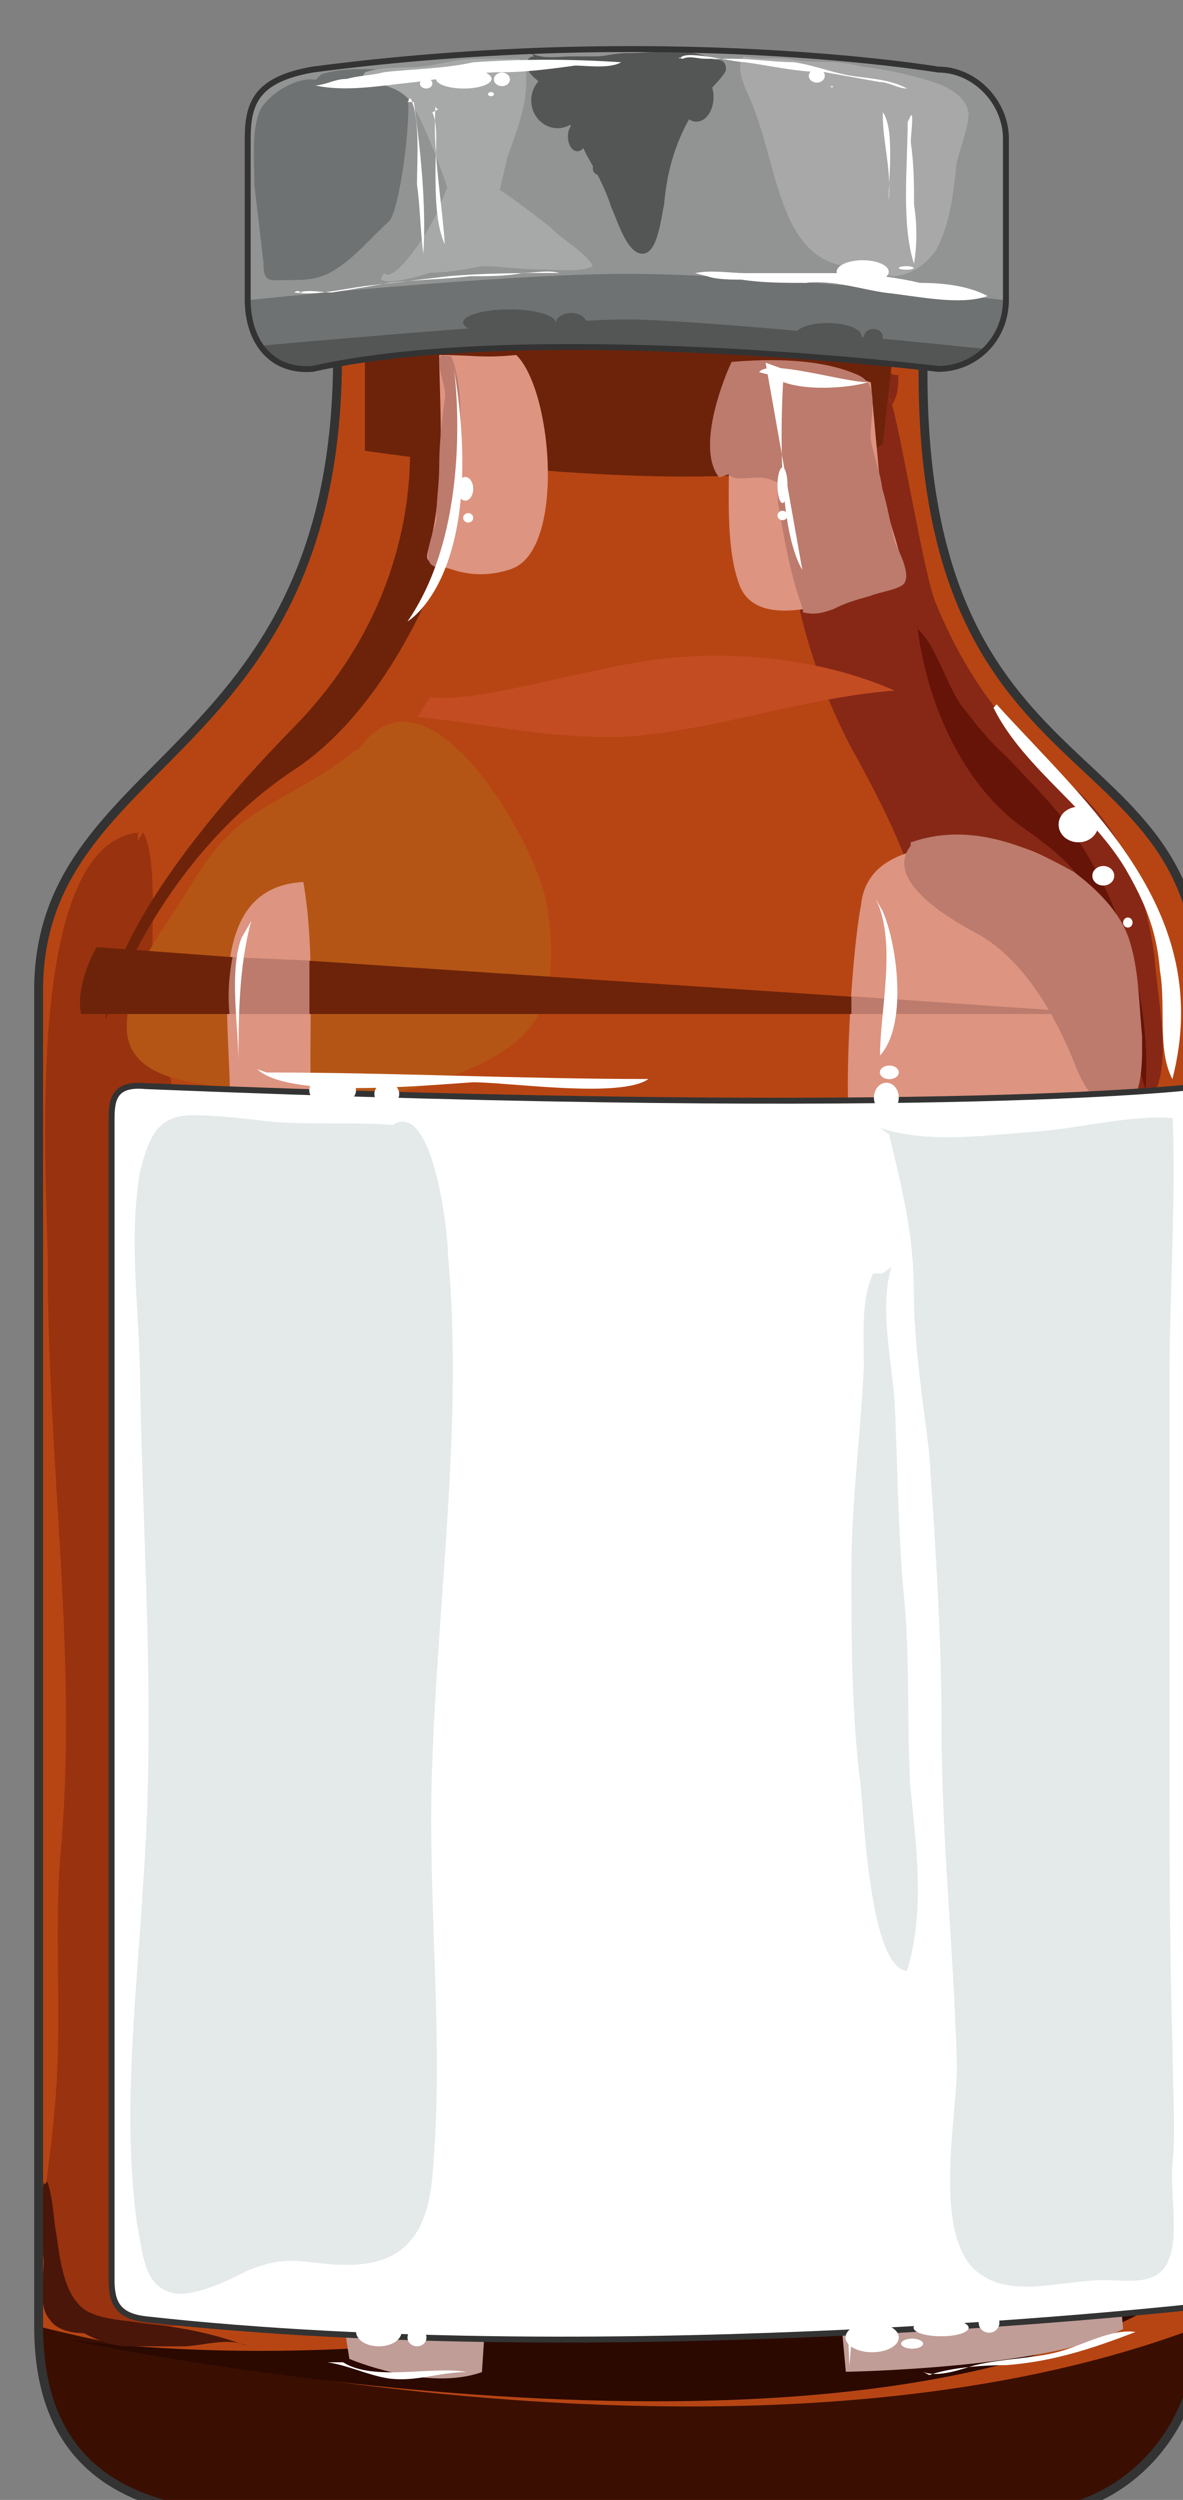
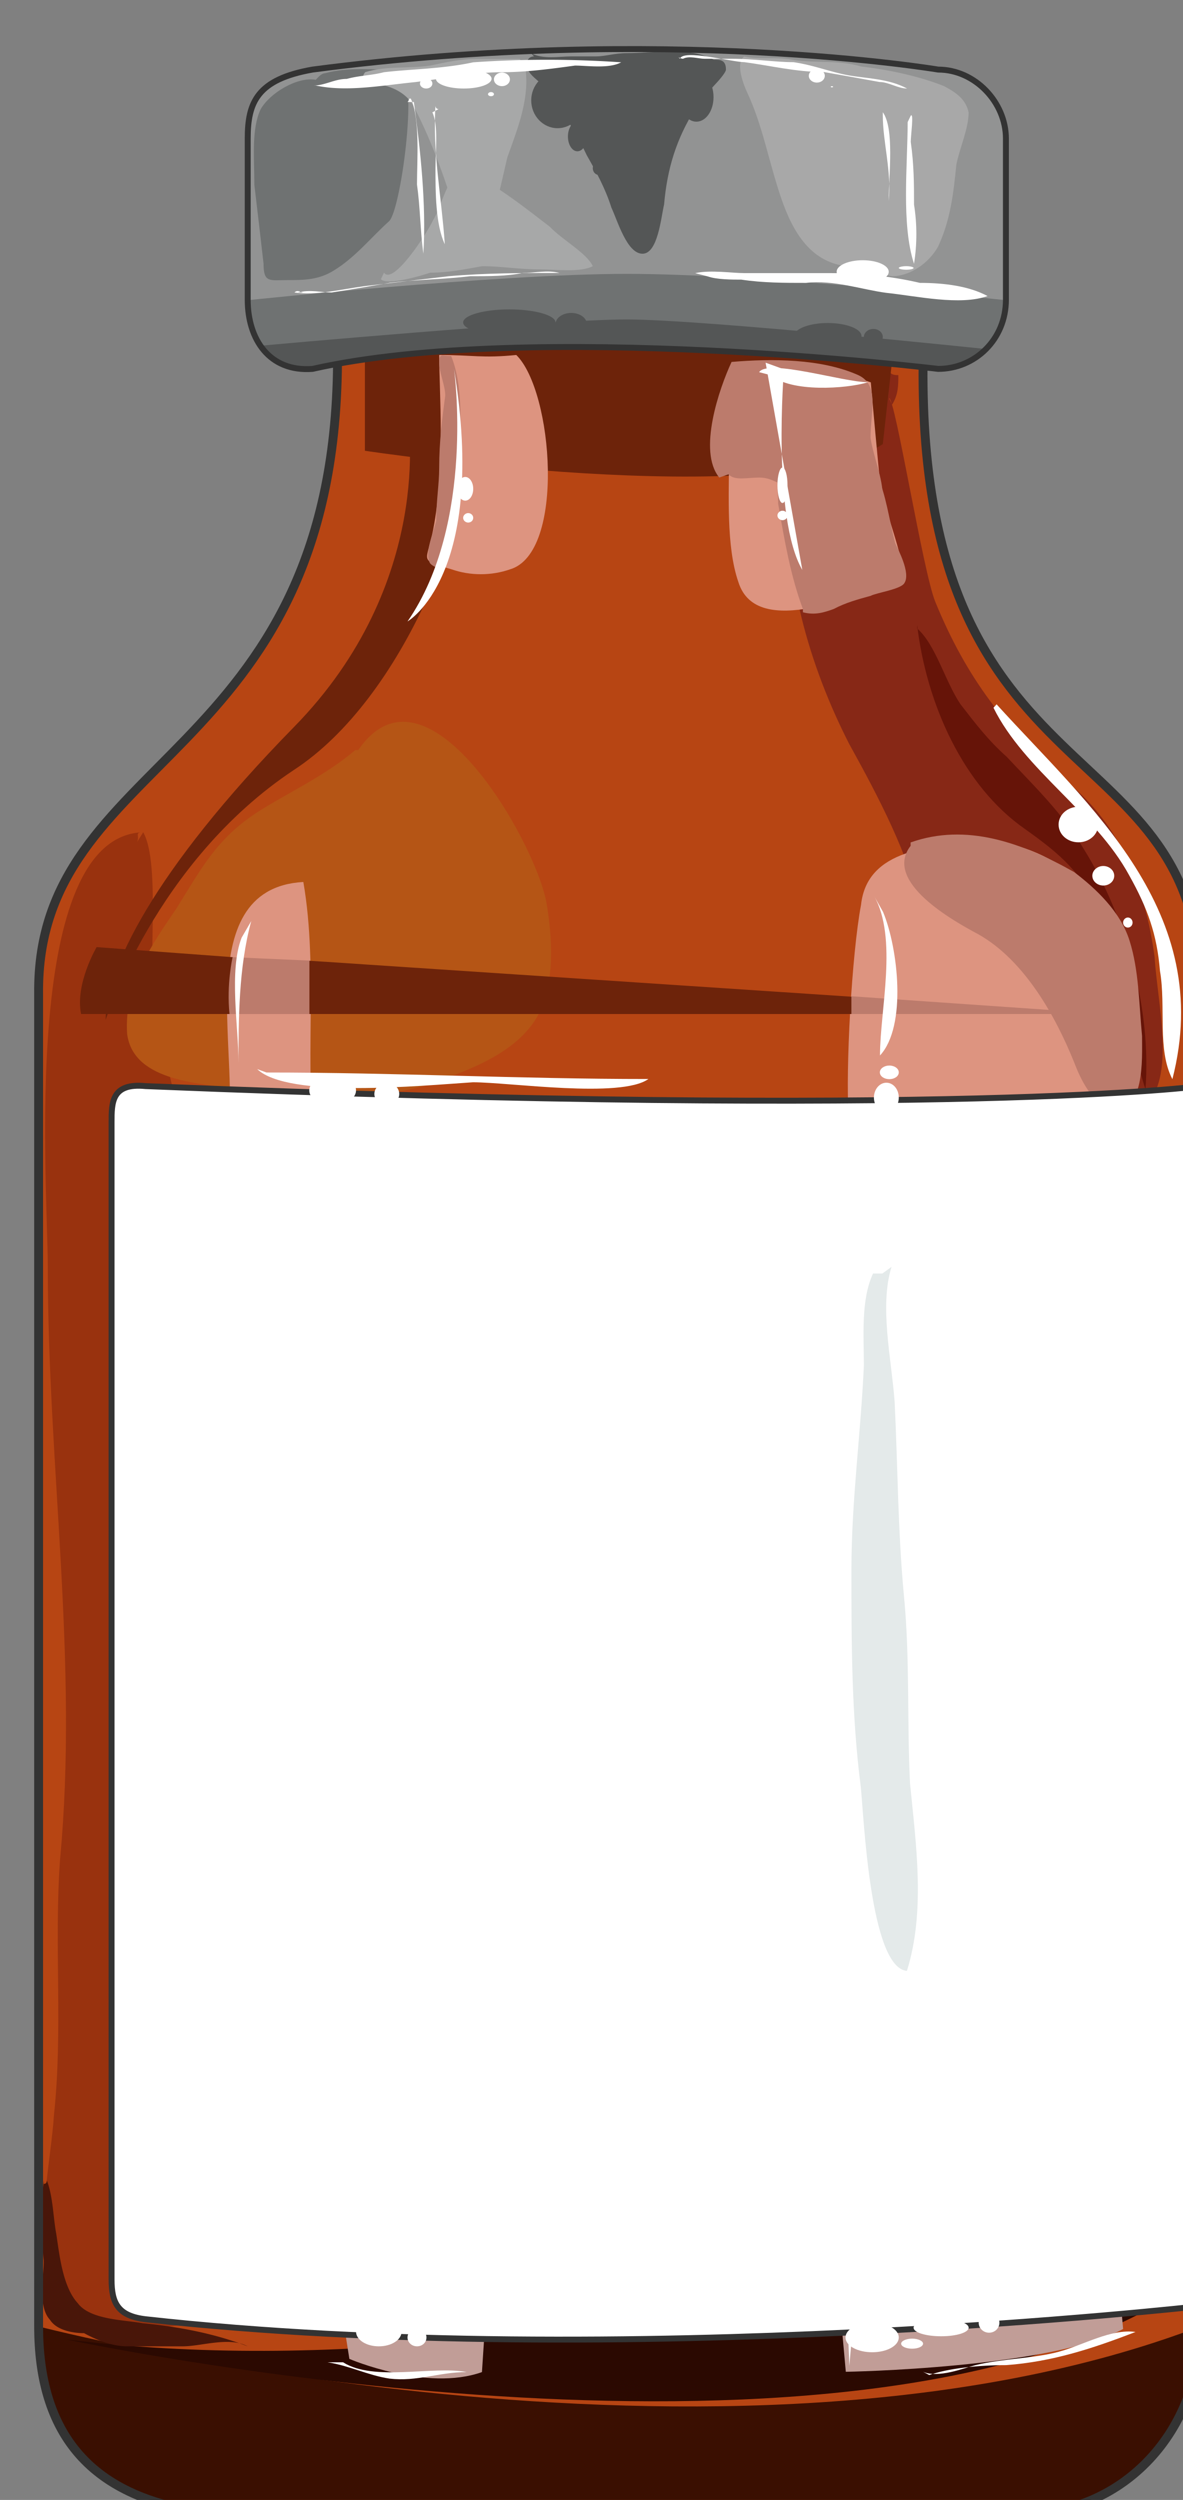
<svg xmlns="http://www.w3.org/2000/svg" version="1.0" viewBox="0 0 159.798 337.55">
  <rect x="0" y="0" width="159.798" height="337.55" fill="#808080" stroke="none" />
  <defs>
    <clipPath clipPathUnits="userSpaceOnUse" id="a">
      <path d="M3.998 5.517H163.58v337.795H3.998z" />
    </clipPath>
  </defs>
  <path clip-path="url(#a)" d="M162.102 314.03c0 14.211-10.414 25.324-23.726 25.324 0 0-65.36 5.757-109.893 0-16.65-1.779-23.726-11.113-23.726-25.324V134.199c0-34.18 44.553-31.082 40.376-94.583l79.511.46c-4.177 70.157 37.858 55.946 37.458 94.123v179.83z" fill="#b74513" fill-rule="evenodd" />
  <path clip-path="url(#a)" d="M19.348 112.372c-16.65.46-12.892 47.551-12.892 58.664 0 27.104 4.158 53.328 1.66 79.992-.84 11.553.419 23.106-.84 34.659-.42 7.555-4.997 26.664 4.157 28.882 4.158.88 10.814-.44 14.971-.88 10.414-.459 12.892-5.336 12.892-16.889 0-12.892-3.738-26.224-5.397-39.116-1.659-13.772-2.918-28.443-2.918-42.215-.42-13.332 0-27.543-2.079-40.875-1.659-12.892-4.977-24.885-7.895-37.337-1.259-6.216.82-20.428-1.659-24.885-1.259 0-.42.46-.84 1.34z" fill="#99320e" fill-rule="evenodd" />
  <path d="M47.99 101.279c-4.177 3.557-9.174 5.776-13.331 8.454-5.417 3.558-7.495 7.576-10.813 12.913-3.338 4.897-7.096 10.233-6.676 16.93.84 6.675 10.413 6.675 15.41 7.555 8.335.9 17.91 1.779 25.805-.88 4.997-1.779 11.253-4.017 14.151-8.914 2.499-4.458 2.099-10.674 1.26-15.57-1.66-8.476-16.23-33.86-25.405-20.488z" fill="#b55515" fill-rule="evenodd" />
  <path d="M55.087 56.466S58.844 78.672 39.676 98.2c-19.148 19.549-25.405 32.86-25.405 39.517 0 0 6.676-21.308 25.405-33.74 14.99-9.774 24.565-35.079 24.565-48.85l-9.154 1.339z" fill="#6d230a" fill-rule="evenodd" />
  <path d="M120.087 53.747c.84 0 4.597 23.526 6.256 27.524 4.178 10.214 9.595 17.33 17.93 24.425 7.095 5.776 10.433 14.211 11.692 23.546.42 7.095 3.738 19.528-3.757 21.307-6.676 1.779-24.605 5.317-27.124-2.659-2.918-7.555 1.26-16.89-.4-24.425-2.098-8.435-5.856-15.55-10.013-23.086-5.437-10.673-8.775-22.646-8.355-35.079.42-3.557.42-9.334 2.918-12.432 1.679-1.779 8.355-4.457 10.853-2.678.42.46.84.46 1.26.46 0 1.319 0 2.658-.84 3.977z" fill="#872816" fill-rule="evenodd" />
  <path d="M49.29 41.775v19.088s55.786 8.415 69.958-.9l2.478-22.186-72.436 3.998z" fill="#6d230a" fill-rule="evenodd" />
  <path d="M59.324 47.931c0 4.897.84 15.15-.82 23.606-.839 4.437-2.098 3.997 2.499 5.336 2.499.88 5.397.88 7.895 0 7.496-2.218 5.837-24.045.84-28.942-4.577.46-5.837 0-10.414 0z" fill="#dd9480" fill-rule="evenodd" />
  <path clip-path="url(#a)" d="M135.878 40.475c0 5.337-4.158 9.335-9.155 9.335 0 0-54.947-6.656-84.089 0-6.256.44-9.174-3.998-9.174-9.335V18.71c0-5.317 1.259-7.995 9.174-9.315 47.032-6.236 84.09 0 84.09 0 4.996 0 9.154 3.998 9.154 9.315v21.766z" fill="#929393" fill-rule="evenodd" />
  <path d="M99.74 49.43c7.075 0 11.652 0 17.889 2.199.42 4.857.84 9.294 1.259 13.711.84 4.418 2.918 8.835 3.318 13.252-6.236 1.34-19.968 7.956-22.466 0-1.68-4.857-1.26-11.932-1.26-17.23-.42-3.977-.42-9.294 2.08-12.392zm14.89 101.239c8.335 0 36.199.88 37.458 0 2.898-1.78 1.24-17.37.82-20.488-1.24-8.914-12.053-16.93-19.969-16.47-7.075.44-15.81.88-16.63 8.455-1.259 6.676-2.098 22.266-1.678 28.503zm-84.108 3.018c2.498-9.315-5.457-33.7 10.453-34.6 2.079 11.994 0 24.846 1.68 37.258-1.68-.44-3.779-.88-5.458-1.759z" fill="#dd9480" fill-rule="evenodd" />
-   <path d="M58.085 94.143c7.056.88 22.446-4.457 32.84-5.337 9.974-.9 20.787.44 29.922 4.437-12.053.9-24.106 5.337-36.158 6.217-9.974.44-19.129-1.78-28.283-2.659z" fill="#c44c22" fill-rule="evenodd" />
  <path d="M115.01 136.917h34.7l-34.7-2.399v2.399z" fill="#bc7b6c" fill-rule="evenodd" />
  <path d="m115.01 134.578-73.235-4.857v7.196h73.235v-2.339zm-83.55-5.336-18.408-1.36s-2.938 4.977-2.099 9.035h20.108l.4-7.675z" fill="#6d230a" fill-rule="evenodd" />
  <path d="m41.775 129.701-10.354-.46s-.84 3.618-.42 7.676h10.774v-7.216zm66.679-47.471c-1.659-4.437-2.498-9.314-3.338-14.191 0-1.78-.42-3.538.42-5.317 1.26-1.34 2.918-1.34 4.577-1.779 1.66-.44 4.158-1.34 5.837-.44.82.88 1.659 2.659 2.478 3.538 1.26 2.659 1.68 6.216 2.499 9.315.42.899 2.078 3.997 1.259 5.336-.42.88-3.758 1.32-4.577 1.76-1.66.459-3.338.899-4.997 1.778-1.24.44-2.499.88-4.158.44zm-49.13-5.716c.4 0 .4-1.78.82-2.659.4-1.339.8-3.118.8-4.457.419-2.658.819-5.337 1.218-7.995 0-4.438.4-9.335-1.219-13.332-1.22 0-1.619-.46-1.619.88 0 1.339.82 3.117.82 4.457-.42 3.098-.82 6.216-.82 9.774 0 2.218-.4 4.437-.4 7.115-.42 1.78-1.639 4.438-.82 5.777.4.44.82.44 1.22.88z" fill="#bc7b6c" fill-rule="evenodd" />
  <path d="M98.4 64.041c.84.9 2.499.44 4.178.44 1.659 0 2.498.9 4.157 1.34 3.758 1.778 8.355.439 12.513 1.338 0-2.678-1.24-5.356-1.66-8.035 0-3.558 1.26-7.136-1.658-8.475-5.017-2.238-11.693-2.238-17.11-1.779-1.659 3.558-4.597 12.053-1.659 15.61z" fill="#bc7b6c" fill-rule="evenodd" />
  <path clip-path="url(#a)" d="M162.182 314.09c0 13.751-10.414 25.264-23.746 25.264 0 0-65.42 5.757-109.593 0-17.09-1.759-23.766-11.513-23.766-25.264 0 0 93.363 24.385 157.105 0z" fill="#3a0f01" fill-rule="evenodd" />
  <path d="M8.915 315.869s99.06 21.247 146.071-3.998l-.4-19.048s-74.075 31.9-145.671 23.046z" fill="#2b0901" fill-rule="evenodd" />
  <path d="m113.411 310.932.84 9.314s27.483-.44 37.457-5.777l-.82-9.334-37.477 5.797zm-67.479-.46 1.26 8.035s10.413 4.457 17.909 1.779l.819-12.513-19.988 2.699z" fill="#c19d97" fill-rule="evenodd" />
  <path d="m114.73 319.446-.52-13.012 1.68-.34-1.16 13.352z" fill="#fff" fill-rule="evenodd" />
  <path d="M114.69 315.609c0-.84 1.38-1.52 3.079-1.52 1.719 0 3.078.68 3.078 1.52s-1.36 1.519-3.078 1.519c-1.7 0-3.079-.68-3.079-1.52zm7.036.839c0-.36.68-.68 1.48-.68.819 0 1.478.32 1.478.68 0 .38-.66.68-1.479.68-.8 0-1.479-.3-1.479-.68zM105.896 49.87s-1.64 19.988 2.478 27.083l-4.957-27.983 2.479.9z" fill="#fff" fill-rule="evenodd" />
  <path d="M105.016 65.52c0-1.319.32-2.398.68-2.398.38 0 .68 1.08.68 2.398 0 1.34-.3 2.399-.68 2.399-.36 0-.68-1.06-.68-2.399zm0 4.078c0-.34.32-.64.68-.64.38 0 .68.3.68.64 0 .36-.3.64-.68.64-.36 0-.68-.28-.68-.64zM61.323 49.77s2.938 20.847-6.276 34.14c0 0 10.873-6.197 6.276-34.14z" fill="#fff" fill-rule="evenodd" />
  <path d="M61.763 66c0-.88.5-1.599 1.079-1.599.6 0 1.08.72 1.08 1.599 0 .9-.48 1.599-1.08 1.599-.58 0-1.08-.7-1.08-1.599zm.799 3.918c0-.34.32-.64.68-.64.38 0 .68.3.68.64 0 .36-.3.64-.68.64-.36 0-.68-.28-.68-.64zm55.486 51.009c3.258 5.736.82 15.43.82 21.587 3.658-3.958 2.438-14.532.42-19.369zm-84.108 3.438c-1.72 6.256-1.72 13.392-1.72 19.188 0-4.897-1.319-12.492.42-16.95zm90.744 195.881c2.1.88 5.417-.46 7.076-.9 3.758-.899 7.915-.899 11.233-1.798 3.338-.9 7.076-3.139 10.394-2.679-5.816 2.239-11.213 4.018-17.47 4.477-3.737 0-7.895.44-10.393 1.34zm-80.431-1.279c2.938.44 5.437 1.759 8.355 2.198 3.758.44 6.676-.88 10.434-.88-4.577-.879-12.513 1.32-16.69-1.318zm-9.514-174.614c4.177 3.997 22.067 2.238 29.142 1.778 4.997 0 19.968 2.22 23.706-.44-17.47 0-34.12-.879-51.589-.879zm67.799-94.103c1.28-1.84 11.353 1.359 14.71 1.359-2.937.92-10.493 1.359-13.011-.92z" fill="#fff" fill-rule="evenodd" />
  <path d="M123.885 84.849c2.518 2.218 3.758 7.115 5.836 10.213 2.08 2.679 3.758 4.897 6.257 7.116 3.737 3.998 7.495 7.555 10.413 12.453 5.837 9.334 9.155 21.786 8.335 32.44-2.498-7.556-2.498-15.99-5.836-23.546-2.918-5.776-5.417-8.015-10.414-11.573-8.335-5.776-13.332-16.89-14.591-27.563z" fill="#661408" fill-rule="evenodd" />
  <path d="M123.005 114.21c-3.757 4.858 5.837 10.175 9.175 11.954 6.236 3.537 10.414 11.073 12.912 17.27.84 2.218 2.499 5.756 4.997 6.195 4.577.88 4.178-6.636 4.178-9.734-.42-4.437-.42-8.854-1.68-12.852-1.239-3.978-4.577-7.076-7.495-9.294-7.076-3.998-14.591-6.656-22.087-3.998z" fill="#bc7b6c" fill-rule="evenodd" />
  <path clip-path="url(#a)" d="M134.618 95.102c12.493 13.772 29.563 27.983 23.746 50.61-2.079-3.978-.84-9.754-1.679-14.631-.4-4.897-1.659-8.435-4.157-12.893-4.578-8.435-14.152-14.191-18.33-22.626z" fill="#fff" fill-rule="evenodd" />
  <path d="M142.993 111.333c0-1.32 1.2-2.399 2.679-2.399 1.479 0 2.678 1.08 2.678 2.399 0 1.339-1.2 2.398-2.678 2.398-1.48 0-2.679-1.06-2.679-2.398zm4.557 6.915c0-.72.68-1.319 1.48-1.319.82 0 1.479.6 1.479 1.32 0 .739-.66 1.319-1.48 1.319-.799 0-1.478-.58-1.478-1.32zm4.158 6.317c0-.36.3-.68.64-.68.36 0 .64.32.64.68 0 .38-.28.68-.64.68-.34 0-.64-.3-.64-.68z" fill="#fff" fill-rule="evenodd" />
  <path d="M5.916 294.422a46.073 46.073 0 0 0 0 10.753c0 2.239-.84 6.276.84 8.055.84 1.34 2.918 1.8 4.597 1.8 1.66.899 3.758 1.778 5.837 1.778h7.515c2.499 0 6.256-1.34 8.755 0-4.578-1.779-9.594-2.678-14.192-3.118-2.498-.46-7.095-.46-8.754-2.698-2.08-2.24-2.499-6.716-2.919-9.395-.42-2.238-.42-4.937-1.259-7.175 0 0 0 .46-.42.46z" fill="#491609" fill-rule="evenodd" />
  <path d="M162.182 311.371s-78.333 8.875-142.514 1.78c-3.758-.44-4.597-2.22-4.597-5.338V151.528c0-2.658 0-5.337 4.597-4.877 109.174 4.437 142.514 0 142.514 0z" fill="#fff" fill-rule="evenodd" />
  <path d="M135.878 40.535c0 5.297-4.158 9.275-9.155 9.275 0 0-54.947-6.636-84.089 0-6.256.44-9.174-3.978-9.174-9.275 0 0 33.74-3.557 51.209-3.557 17.909 0 51.209 3.557 51.209 3.557z" fill="#6f7272" fill-rule="evenodd" />
  <path d="M133.4 47.151c-1.66 1.78-4.158 2.659-6.657 2.659 0 0-55.006-6.676-84.589 0-2.918.44-5.416-.88-7.095-3.118 0 0 39.176-3.558 49.59-3.558 10.433 0 48.75 4.017 48.75 4.017z" fill="#545656" fill-rule="evenodd" />
  <path d="M62.562 43.534c0-.96 2.798-1.76 6.236-1.76 3.458 0 6.237.8 6.237 1.76 0 .979-2.779 1.759-6.237 1.759-3.438 0-6.236-.78-6.236-1.76zm12.473.239c0-.839.959-1.519 2.118-1.519 1.18 0 2.119.68 2.119 1.52 0 .839-.94 1.519-2.119 1.519-1.16 0-2.118-.68-2.118-1.52zm32.22 1.6c0-.96 2.059-1.76 4.557-1.76 2.519 0 4.557.8 4.557 1.76 0 .979-2.038 1.758-4.557 1.758-2.498 0-4.557-.78-4.557-1.758zm9.435.119c0-.58.579-1.079 1.279-1.079.72 0 1.279.5 1.279 1.08 0 .6-.56 1.079-1.28 1.079-.7 0-1.279-.48-1.279-1.08z" fill="#545656" fill-rule="evenodd" />
  <path d="M42.654 10.773c-2.498-.44-6.216 1.78-7.455 3.998-1.26 2.658-.84 6.656-.84 10.194.42 3.538.84 7.096 1.24 10.633 0 2.659.839 2.22 3.317 2.22 2.08 0 4.138 0 6.217-1.32 2.898-1.779 4.977-4.437 7.455-6.656 1.66-1.779 4.138-20.847 1.24-20.388-3.299 0-6.617-.46-9.935.44-.42 0-.84.44-1.239.88z" fill="#6f7272" fill-rule="evenodd" />
  <path d="M71.717 7.176c1.679.88 3.777.44 5.436.44h3.358c1.24 0 2.499-.44 4.178-.44 3.757 0 8.355-.9 11.713.88.84 0 1.659 0 1.659 1.338 0 .44-1.24 1.78-1.66 2.219-.839.9-1.678 2.219-2.518 3.118-2.498 3.998-3.758 7.995-4.177 12.872-.42 1.78-.84 6.656-2.919 6.656-2.098 0-3.358-4.437-4.197-6.216-.84-2.658-2.079-4.877-3.338-7.096-1.679-3.558-3.758-6.676-5.856-9.334-.84-.88-1.68-1.34-2.1-2.219-.419-.88 0-1.779.84-1.779z" fill="#545656" fill-rule="evenodd" />
  <path d="M71.757 13.552c0-2.059 1.599-3.758 3.557-3.758 1.98 0 3.558 1.699 3.558 3.758 0 2.079-1.579 3.758-3.558 3.758-1.958 0-3.557-1.68-3.557-3.758z" fill="#545656" fill-rule="evenodd" />
  <path d="M76.714 18.429c0-1.1.58-1.999 1.279-1.999.72 0 1.279.9 1.279 1.999 0 1.12-.56 1.999-1.28 1.999-.699 0-1.278-.88-1.278-2zm3.357 4.277c0-.5.38-.92.84-.92.48 0 .84.42.84.92 0 .52-.36.92-.84.92-.46 0-.84-.4-.84-.92zm11.673-9.594c0-1.819 1.04-3.318 2.319-3.318 1.3 0 2.319 1.5 2.319 3.318 0 1.839-1.02 3.318-2.319 3.318-1.28 0-2.319-1.48-2.319-3.318z" fill="#545656" fill-rule="evenodd" />
  <path d="M100.52 7.635c2.078.46 4.576 0 6.635.46 2.918.44 6.236 0 9.155.88 3.737.44 7.895 1.319 11.213 2.658 1.659.88 2.918 1.759 3.318 3.538 0 2.218-1.24 4.877-1.66 7.076-.4 3.997-.819 7.535-2.478 11.073-1.259 2.218-3.758 3.977-6.236 3.977-2.079-.44-3.738-.88-5.816-1.319-4.997-.44-7.496-4.417-9.155-9.294-1.659-4.877-2.478-9.734-4.557-14.172-.42-.88-1.68-3.977-.42-4.877z" fill="#a8a8a8" fill-rule="evenodd" />
  <path clip-path="url(#a)" d="M135.878 40.475c0 5.337-4.158 9.335-9.155 9.335 0 0-54.947-6.656-84.509 0-5.836.44-8.754-3.998-8.754-9.335V18.71c0-4.877 1.259-7.995 8.754-9.315 47.452-6.236 84.51 0 84.51 0 4.996 0 9.154 4.438 9.154 9.315v21.766z" fill="none" stroke="#333" stroke-width=".8" stroke-miterlimit="8" />
  <path d="M69.778 7.955H64.36c-2.079 0-4.177.46-6.256.9-2.918.44-5.837 0-8.755.88-1.26 1.338 2.079 1.778 2.499 1.778 1.679.44 3.338 1.34 4.177 3.118 2.499 4.877 4.158 9.774 5.837 15.091.819 1.34 3.337 6.216 4.577 3.118.84-1.779.84-4.437.84-6.216.419-1.78.839-3.558 1.238-5.337 1.26-3.558 2.919-7.555 2.519-11.553 0-.44-.42-1.32-.84-1.779h-.42z" fill="#a7a8a8" fill-rule="evenodd" />
  <path d="M51.869 36.818c1.239 1.759 5.816-5.317 6.636-7.096 1.659-2.658 2.078-8.415 6.236-5.757 3.318 1.78 6.636 4.438 9.534 6.656 1.659 1.76 4.977 3.538 5.796 5.317-1.659.88-4.977.44-7.035.44-2.918 0-5.397-.44-7.895-.44-2.479.44-4.558.88-7.036.88-1.26.44-5.817 1.759-6.656.88z" fill="#a7a8a8" fill-rule="evenodd" />
  <path d="M42.254 11.553c1.68 0 2.919-.9 4.598-.9 1.659-.46 3.318-.46 4.997-.899 3.737-.44 7.915-.44 12.072-1.34a145.241 145.241 0 0 1 19.988 0c-1.659.9-4.577.44-6.236.44-3.338.46-6.676.9-9.994.9-3.758 0-7.915.9-11.673 1.34-4.577.459-9.154 1.338-13.332.459z" fill="#fff" fill-rule="evenodd" />
  <path d="M58.884 10.634c0-.72 1.7-1.32 3.758-1.32 2.079 0 3.758.6 3.758 1.32 0 .74-1.68 1.319-3.758 1.319-2.059 0-3.758-.58-3.758-1.32zm-2.158.639c0-.36.38-.68.84-.68.479 0 .839.32.839.68 0 .38-.36.68-.84.68-.46 0-.84-.3-.84-.68zm9.994-.559c0-.5.5-.92 1.079-.92.6 0 1.08.42 1.08.92 0 .52-.48.919-1.08.919-.58 0-1.08-.4-1.08-.92zm-.8 1.998c0-.14.18-.28.4-.28.24 0 .4.14.4.28 0 .16-.16.28-.4.28-.22 0-.4-.12-.4-.28zm25.924-4.777c-.42-.44 0 0 .42 0 .82-.44 2.079 0 2.898 0H98.9c2.898 0 5.797.46 8.295.46 2.898.44 4.977 1.34 7.456 1.779 2.498.44 5.396.44 7.875 1.779-1.24 0-2.479-.88-3.718-.88-2.498-.46-4.977-.9-7.475-1.339-3.718 0-7.456-.9-10.774-1.34-1.659 0-8.295-1.798-8.715-.459zm3.738 29.382c1.24.44 3.318.44 4.557.44 2.919.44 5.837.44 8.735.44 3.738-.44 7.495.9 10.813 1.339 4.158.44 9.974 1.759 13.712.44-2.478-1.34-5.816-1.78-9.134-1.78-3.738-.879-7.896-1.318-12.053-1.318h-11.653c-1.659 0-4.577-.46-6.656 0z" fill="#fff" fill-rule="evenodd" />
  <path d="M109.254 10.234c0-.5.5-.92 1.08-.92.599 0 1.078.42 1.078.92 0 .52-.48.92-1.079.92-.58 0-1.08-.4-1.08-.92zm2.958 1.479c0-.04.08-.08.16-.08.1 0 .16.04.16.08 0 .06-.06.08-.16.08-.08 0-.16-.02-.16-.08zm.8 24.985c0-.86 1.579-1.56 3.517-1.56 1.96 0 3.518.7 3.518 1.56 0 .88-1.559 1.559-3.518 1.559-1.938 0-3.517-.68-3.517-1.56zm8.394-.52c0-.12.46-.24 1-.24.56 0 1 .12 1 .24 0 .14-.44.24-1 .24-.54 0-1-.1-1-.24zm-80.371 3.318c-.42 0-.84-.44-1.26 0 2.92.44 6.257-.44 9.595-.88 3.738-.44 7.496-.879 11.233-1.319 4.997-.44 9.994-.44 14.991-.44-1.659-.44-3.318 0-4.997 0-2.079.44-4.577.44-7.075.44-3.738.44-7.076.44-10.834.88-2.498.44-4.997.88-7.895 1.32-1.26 0-2.918-.44-4.597 0zm14.012-25.724c.44-.46 0-.46.44-.46 1.279 2.678.839 8.475.839 11.593.44 3.118.44 6.236.86 9.354.42-6.676-.42-14.251-1.28-20.487zm4.197.959s-.42 0-.42-.46c-.42 6.237.84 12.473 1.26 18.709-1.26-2.658-1.26-7.116-1.26-10.234 0-2.238.42-5.796-.42-7.575zm63.781.879c.44-.46 0 2.659 0 3.558.44 3.118.44 5.777.44 8.455.42 2.659.42 5.337 0 7.995-1.739-5.336-.86-13.332-.86-19.128zm-3.777-.46c1.599 2.24.8 8.456.8 11.994.399-3.998-.8-7.996-.8-11.533z" fill="#fff" fill-rule="evenodd" />
  <path clip-path="url(#a)" d="M162.182 311.371s-78.333 8.875-142.514 1.78c-3.758-.44-4.597-2.22-4.597-5.338V151.528c0-2.658 0-5.337 4.597-4.877 109.174 4.437 142.514 0 142.514 0" fill="none" stroke="#333" stroke-width=".8" stroke-miterlimit="8" />
  <path clip-path="url(#a)" d="M124.684 49.47c-.42 59.484 37.857 48.39 37.458 84.789v179.83c0 14.192-10.414 25.305-23.726 25.305 0 0-65.36 5.757-109.474 0-17.07-1.779-23.725-11.113-23.725-25.304V134.259c-.42-32.4 39.956-31.082 40.375-85.249" fill="none" stroke="#333" stroke-width="1.199" stroke-miterlimit="8" />
-   <path d="M53.428 151.908c-5.397-.44-11.214 0-16.63-.44-3.738-.44-7.476-.88-10.794-.88-4.577 0-5.816 2.66-7.075 7.556-1.66 9.315 0 19.548 0 28.883.42 22.646 2.078 44.433.42 67.079-.84 14.671-2.919 31.121-.84 46.212.84 3.998.84 8.455 4.997 9.334 2.898.44 7.475-1.779 9.974-3.098 4.577-1.779 6.236-1.339 10.393-.9 8.715.9 13.712-1.778 14.552-11.992 1.659-18.669-.84-37.777 0-56.426.82-22.226 4.137-45.772 2.078-67.999 0-3.098-2.078-20.887-7.495-17.33zm65.42.38c6.676 2.238 14.99.9 21.647.46 5.417-.46 12.492-2.24 17.909-1.78.42 11.554-.42 23.546-.42 35.12v50.669c0 13.331 0 27.123.42 40.455 0 5.337.42 9.774 0 14.671-.42 3.558.82 9.774-.42 12.892-1.239 3.998-5.416 3.098-9.154 3.098-4.577 0-11.653 2.22-15.81-.44-7.496-3.997-3.758-21.326-3.758-28.442-.42-15.57-2.08-30.681-2.08-45.792 0-12.453-.839-24.446-1.658-36.898-.84-7.116-2.079-14.671-2.079-21.787 0-7.995-1.679-14.211-3.338-21.327z" fill="#e4eaea" fill-rule="evenodd" />
  <path d="M120.427 171.056c-1.659 5.337 0 12.453.42 18.23.42 8.434.42 17.309 1.259 26.203.82 8.435.4 16.87.82 25.325.839 8.435 2.078 17.31-.42 25.305-4.997-.44-5.817-20.868-6.236-24.865-1.26-9.774-1.26-19.548-1.26-29.322 0-9.335 1.26-18.21 1.68-27.544 0-3.997-.42-8.874 1.239-12.432h1.259z" fill="#e4eaea" fill-rule="evenodd" />
  <path d="M48.09 314.81c0-1.1 1.38-2 3.079-2 1.719 0 3.078.9 3.078 2 0 1.119-1.36 1.998-3.078 1.998-1.699 0-3.078-.88-3.078-1.999zm6.957.799c0-.66.58-1.2 1.279-1.2.72 0 1.28.54 1.28 1.2 0 .68-.56 1.199-1.28 1.199-.7 0-1.28-.52-1.28-1.2zm59.163 0c0-1.1 1.62-2 3.599-2 1.998 0 3.597.9 3.597 2 0 1.119-1.599 1.999-3.597 1.999-1.98 0-3.598-.88-3.598-2zm9.195-1.319c0-.64 1.68-1.16 3.718-1.16 2.059 0 3.718.52 3.718 1.16 0 .66-1.66 1.159-3.718 1.159-2.039 0-3.718-.5-3.718-1.16zm8.795-.68c0-.74.64-1.36 1.399-1.36.78 0 1.4.62 1.4 1.36 0 .76-.62 1.36-1.4 1.36-.76 0-1.4-.6-1.4-1.36zM41.775 147.23c0-1.099 1.419-1.998 3.158-1.998 1.759 0 3.158.9 3.158 1.999 0 1.12-1.4 1.999-3.158 1.999-1.74 0-3.158-.88-3.158-2zm8.795.48c0-.839.759-1.519 1.678-1.519.94 0 1.68.68 1.68 1.52 0 .839-.74 1.519-1.68 1.519-.92 0-1.679-.68-1.679-1.52zm67.478.48c0-1.1.76-1.999 1.68-1.999.939 0 1.678.9 1.678 2 0 1.119-.74 1.998-1.679 1.998-.919 0-1.679-.88-1.679-1.999zm.8-3.398c0-.5.58-.92 1.28-.92.719 0 1.278.42 1.278.92 0 .52-.56.92-1.279.92-.7 0-1.279-.4-1.279-.92z" fill="#fff" fill-rule="evenodd" />
</svg>